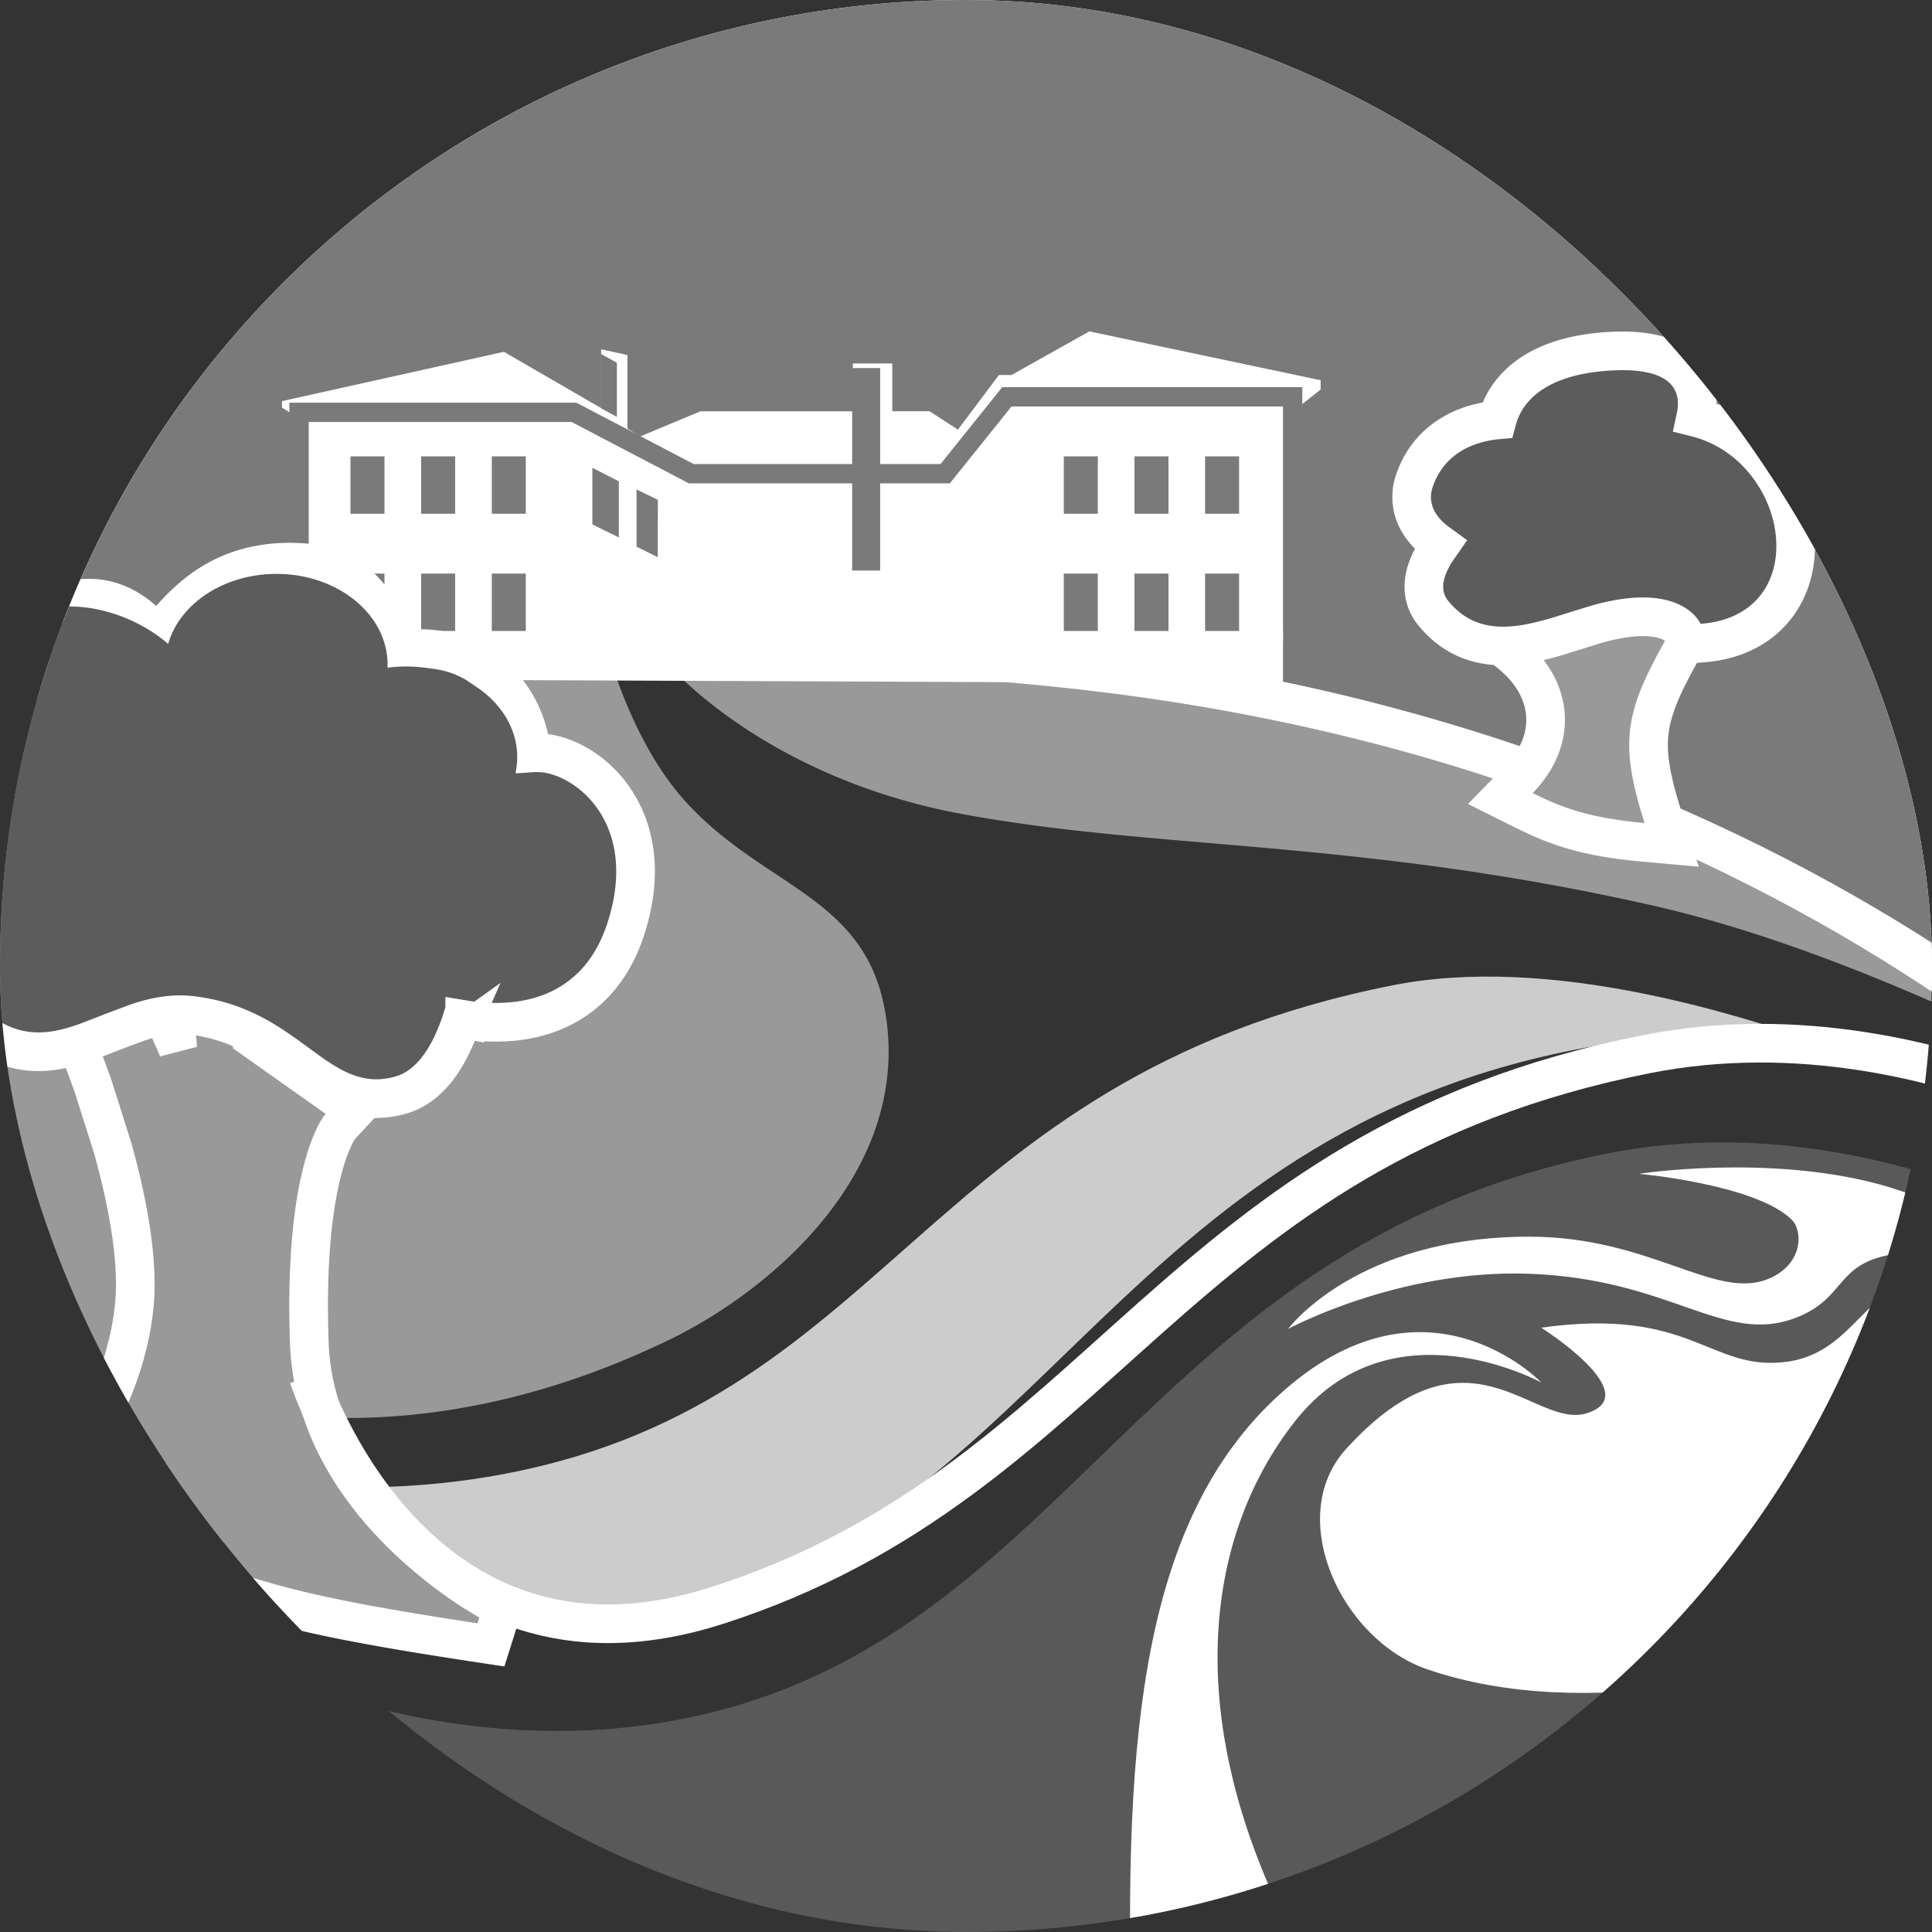
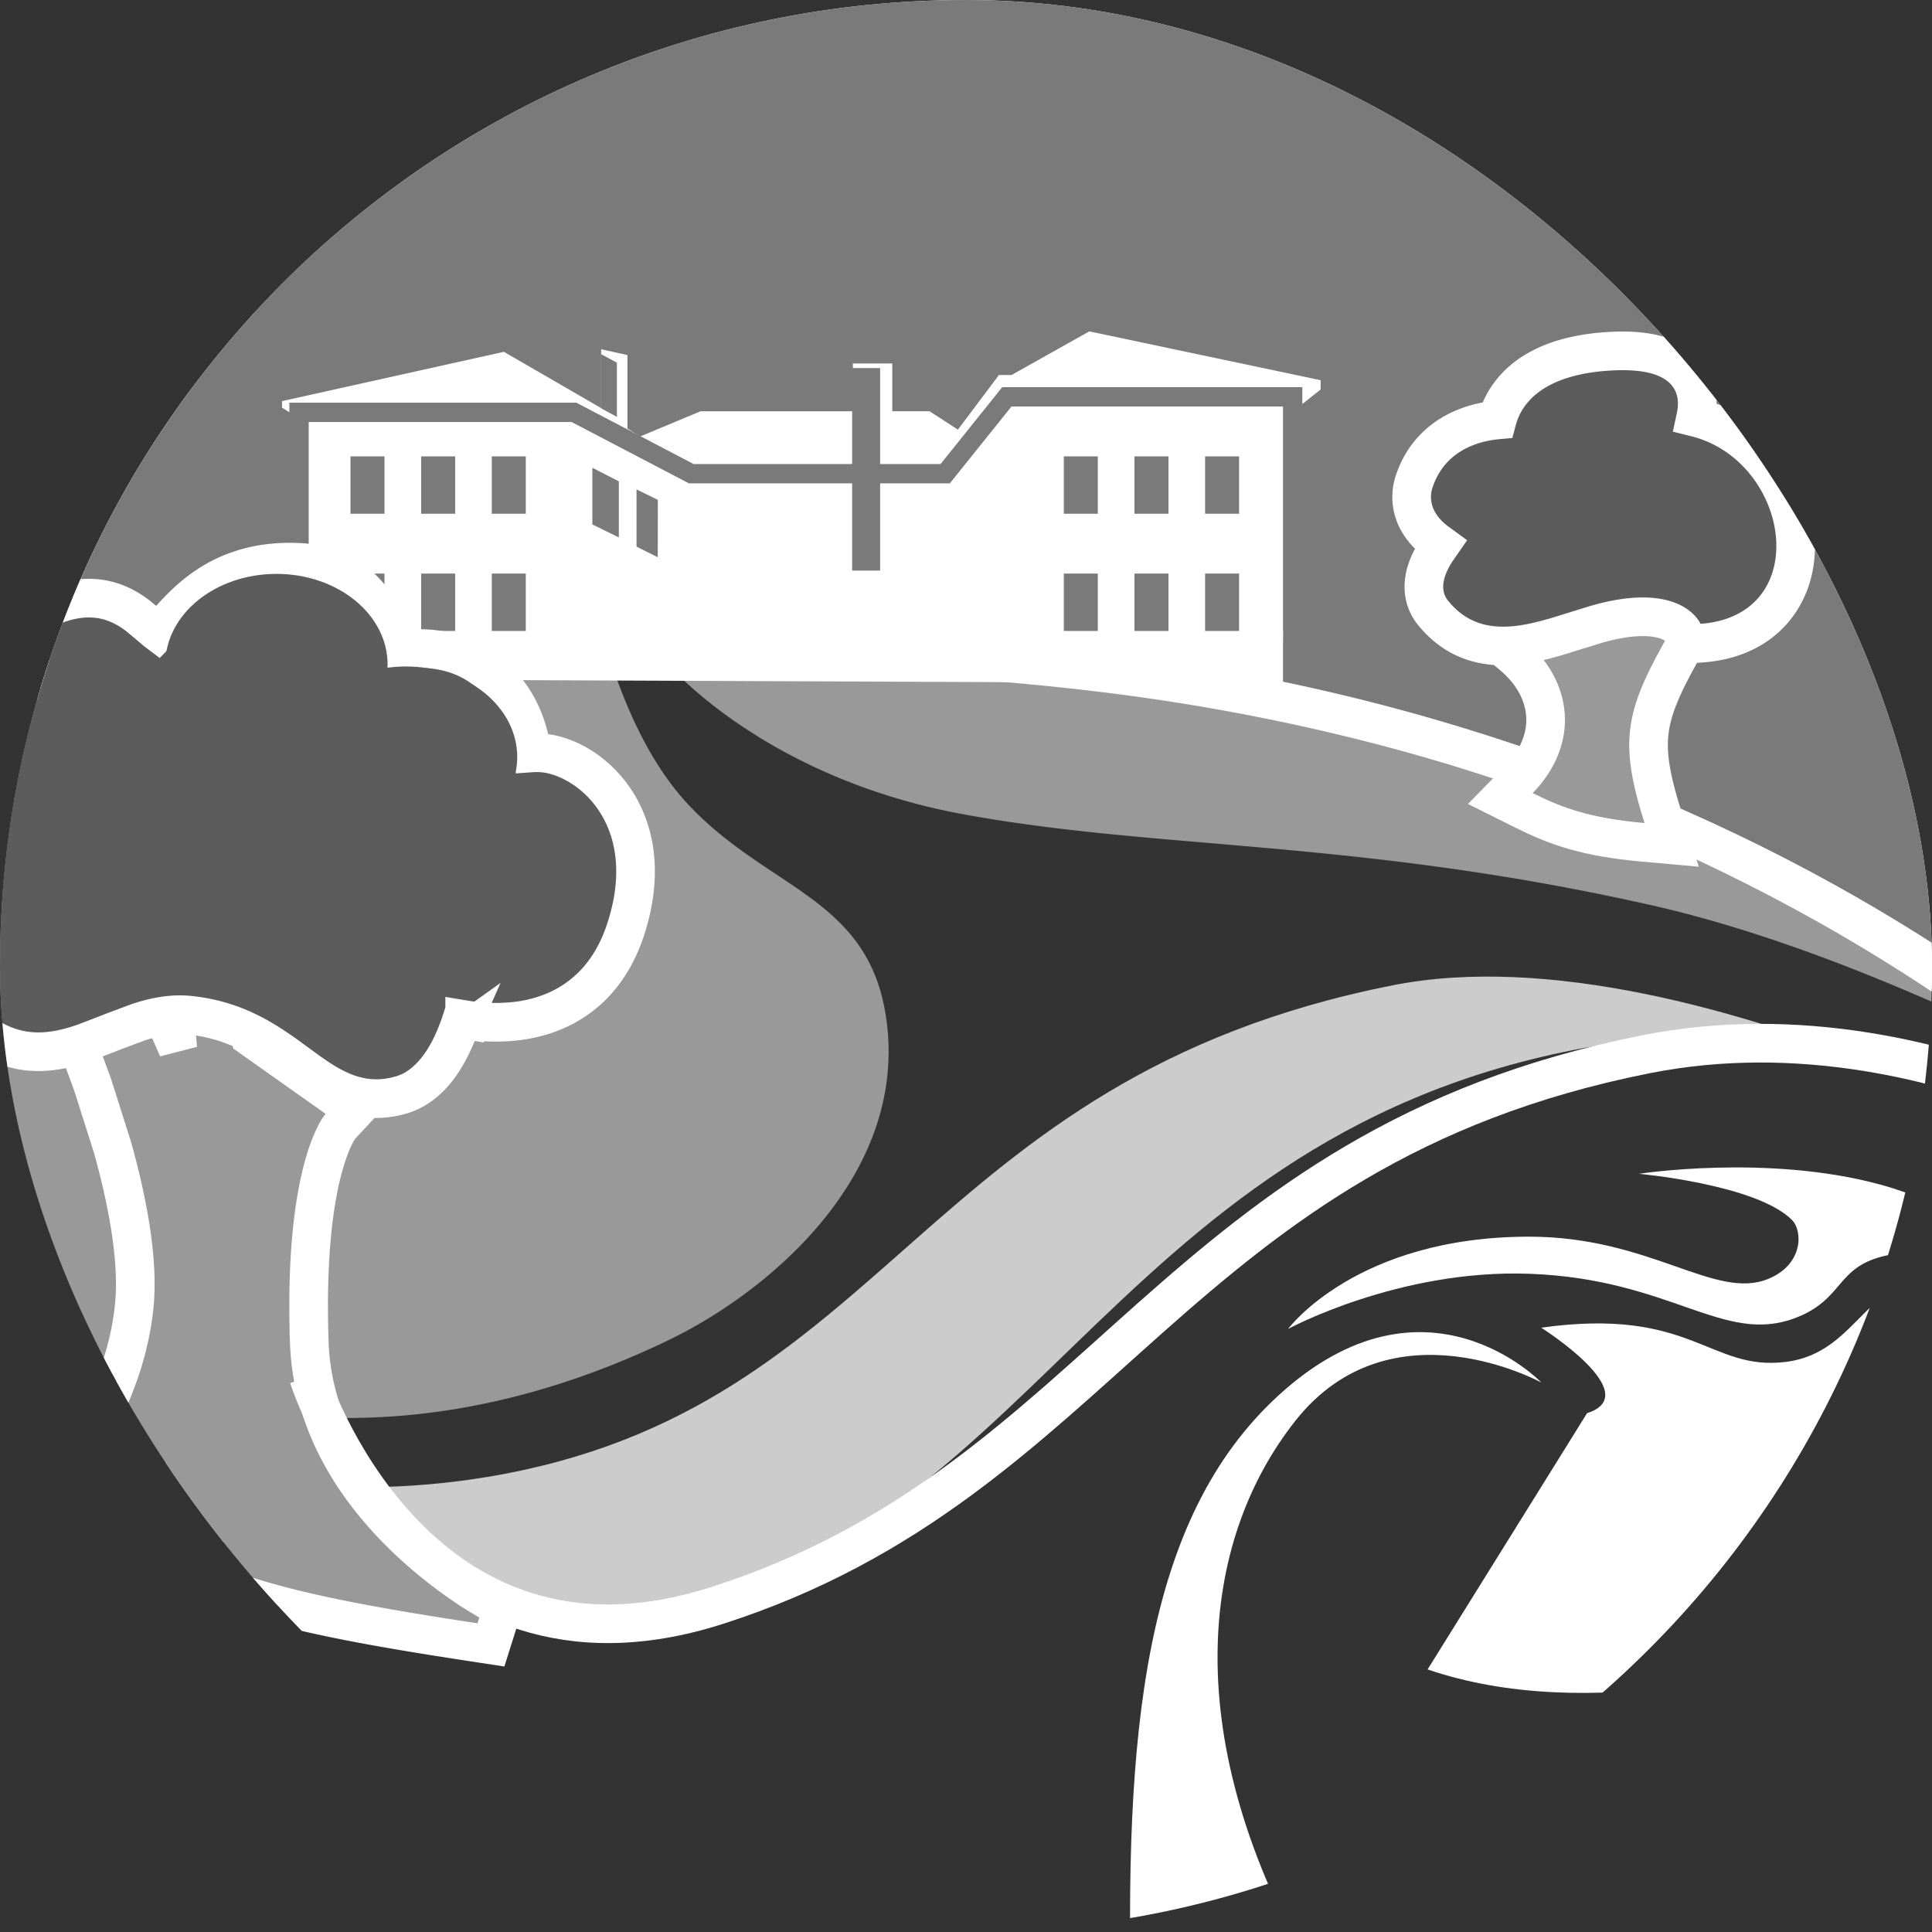
<svg xmlns="http://www.w3.org/2000/svg" width="50" height="50" fill="none">
  <rect width="100%" height="100%" fill="#333333" stroke="none" />
  <g clip-path="url(#A)">
    <g fill="#999">
      <path d="M42.759 23.432c7.13 1.611 15.392 6.726 15.392 6.726-7.928-6.427-16.343-10.312-28.188-12.199a59.24 59.24 0 0 0-12.613-.706s2.478 2.88 7.564 3.817 10.214.638 17.846 2.362zm-19.843 2.796c.666 4.055-2.903 7.157-5.656 8.475-13.709 6.564-22.778-5.179-22.778-5.179V9.827l20.185.522s.168 7.243 3.113 10.437c2.031 2.203 4.638 2.417 5.135 5.442z" />
    </g>
    <path d="M28.652 17.856c20.578 2.739 29.66 15.225 29.66 15.225l-3.486-26.7L30.898-4.285l-18.834.769-19.507 22.198s21.108-2.82 36.095-.825z" fill="#fff" />
    <path d="M28.682 16.892c20.6 2.564 29.788 14.973 29.788 14.973l-3.713-26.67L30.74-5.267l-18.827.929-19.318 22.362s21.083-2.999 36.087-1.132z" fill="#7a7a7a" />
    <g fill="#fff">
      <path d="M7.298 10.381l5.743-1.276 2.517 1.457V9.039l.68.15v1.904l.326.204 1.564-.653h3.944V9.406h1.02v1.237h.965l.734.476 1.061-1.414h.326l2.013-1.129 5.987 1.264v.24l-.977.776-.307 2.286H17.762l-2.736-1.36-6.483-.459-1.245-.774v-.17z" />
      <path d="M7.989 10.671h-.25v.25 5.588.249l.249.001 25.215.104.251.001v-.251-6.093-.25h-.25-7.027-.12l-.075.094-1.52 1.895h-6.572l-2.983-1.56-.054-.028h-.061-6.801z" stroke="#7a7a7a" stroke-width=".5" />
      <path d="M7.989 17.58v-1.263h25.215v1.367L7.989 17.58z" />
    </g>
    <g fill="#7a7a7a">
      <path d="M22.054 9.525h.724v5.241h-.724zm-6.498-.361l.409.223v1.402l-.409-.223V9.164zm15.632 5.68h.88v1.485h-.88zm-1.828 0h.88v1.485h-.88zm-1.829 0h.88v1.485h-.88zm3.657-3.033h.88v1.485h-.88zm-1.828 0h.88v1.485h-.88zm-1.829 0h.88v1.485h-.88zm-14.804 3.033h.88v1.485h-.88zm-1.828 0h.88v1.485h-.88zm-1.829 0h.88v1.485h-.88zm7.403-.697v-1.481l.552.27-.003 1.485-.549-.274zm-1.143-.575v-1.466l.685.351v1.451l-.685-.335zm-2.603-1.761h.88v1.485h-.88zm-1.828 0h.88v1.485h-.88zm-1.829 0h.88v1.485h-.88z" />
    </g>
    <path d="M58.469 32.401s-9.188-12.409-29.788-14.973C13.677 15.561-7.406 18.56-7.406 18.56" stroke="#fff" />
    <path d="M-2.005 35.107s6.253 4.512 14.635 3.113c10.418-1.739 11.156-10.292 23.41-12.72 3.991-.791 9.004.627 12.964 2.21 3.936 1.177 6.66 3.207 6.66 3.207s-2.84-1.68-6.66-3.207c-2.422-.725-5.302-1.127-8.289-.535-12.254 2.428-13.993 12.981-24.41 14.72-8.382 1.399-18.31-6.788-18.31-6.788z" fill="#ccc" />
    <g stroke="#fff">
      <path d="M43.726 16.482l.097-.167-.041-.189c-.045-.21-.138-.462-.398-.624-.193-.12-.428-.151-.605-.17l.006-.034-.233.011-.132-.014-.012.02-.246.011c-.613.028-1.013.104-1.635.337l-.349.131-.009-.005-.142.062-.14.052.005.006-.108.048-.166.069c-.04.014-.085.025-.222.039l-1.183.121.914.761c.561.467.837 1.027.87 1.572s-.175 1.129-.69 1.657l-.479.49.613.306c.822.41 1.599.694 3.074.826l.747.067-.225-.715c-.334-1.061-.434-1.703-.339-2.316.097-.626.404-1.28 1.026-2.351z" fill="#999" />
      <path d="M43.551 16.348l.131.323.363-.027c.919-.068 1.603-.462 2.01-1.069.398-.593.49-1.328.364-2.019-.218-1.194-1.119-2.4-2.535-2.753.034-.157.053-.337.031-.524-.044-.361-.239-.715-.656-.942-.384-.209-.916-.288-1.613-.246-1.42.084-2.206.575-2.611 1.157-.153.22-.24.437-.289.621-.164.015-.359.046-.567.106-.565.163-1.253.555-1.566 1.445a1.27 1.27 0 0 0 .036.972c.123.269.322.47.502.611l.129.094-.105.151c-.122.187-.251.431-.302.699-.054.282-.024.617.211.909.623.773 1.417.925 2.175.842.366-.04.731-.135 1.071-.236l.466-.145.511-.158c1.108-.319 1.683-.185 1.952-.054.137.067.215.143.255.191.021.025.032.043.037.051z" fill="#5c5c5c" />
      <path d="M12.705 42.57l.297-.941v-.002h-.001l-.008-.004-.037-.019-.15-.082-.554-.336c-.463-.3-1.08-.748-1.702-1.337-1.249-1.185-2.467-2.896-2.545-5.098-.083-2.348.145-3.78.379-4.607.117-.413.235-.674.315-.823a1.39 1.39 0 0 1 .088-.145l.013-.017.382-.411-.467-.33-1.655-1.171-.555-.393-.019-.171-.05-.444h-.446-.923H4.5l.07.562.032.337-.265-.603-.198-.442-.448.184-1.255.514-.46.189.186.461h0 0 0l.001.002.003.008.012.031.048.125.173.472.511 1.61c.366 1.303.68 2.865.568 4.067-.101 1.084-.457 2.044-.794 2.737-.167.346-.328.621-.446.809l-.139.212-.036.052-.008.011-.001.002h0 0 0 0l-.026.035-.02.04a1 1 0 0 0-.12.408c-.008.21.075.375.167.498l.009.011.009.011c2.147 2.555 5.115 3.153 10.632 3.988z" fill="#999" />
      <g fill="#5c5c5c">
        <path d="M11.752 26.911c.084-.191.151-.375.201-.533l.073.012a4.87 4.87 0 0 0 1.331.037c.516-.061 1.089-.227 1.607-.603.523-.379.959-.95 1.227-1.769.555-1.693.143-2.969-.59-3.747-.356-.378-.783-.631-1.19-.75a1.79 1.79 0 0 0-.642-.073l-.031-.187c-.11-.584-.387-1.407-1.277-2.035-.623-.44-1.327-.503-1.837-.472l-.364.04a4.31 4.31 0 0 0-.286-.753c-.324-.653-.949-1.423-2.072-1.513-1.422-.114-2.336.377-2.959.92-.248.215-.452.442-.607.614l-.087.096-.166.17-.032-.024-.18-.152-.02-.018-.279-.232c-.214-.162-.49-.332-.844-.412-.359-.081-.761-.062-1.214.094-.284.098-.507.239-.686.422s-.288.379-.375.561l-.143.319c-.106.246-.201.466-.392.722-.209.281-.464.441-.791.646l-.326.209c-.469.313-.963.742-1.092 1.585-.055.36-.021.669.103.94.12.263.304.442.452.571l.133.115c.231.198.358.306.424.555.057.215.046.448-.015.727-.042.192-.097.367-.158.562l-.108.354c-.094.326-.183.707-.15 1.105.034.418.198.823.551 1.198.547.582 1.102.889 1.686.979.571.087 1.103-.045 1.578-.212l.62-.239.084-.034.68-.254c.45-.146.89-.229 1.359-.175 1.247.144 2.02.712 2.755 1.251l.015.011.033.024c.705.518 1.509 1.107 2.645.77.373-.111.658-.353.87-.608s.371-.55.489-.816z" />
      </g>
    </g>
    <ellipse cx=".321" cy="20.608" rx="2.877" ry="2.345" fill="#5c5c5c" />
-     <ellipse cx="2.55" cy="17.839" rx="2.877" ry="1.972" transform="rotate(23.696 2.55 17.839)" fill="#5c5c5c" />
    <ellipse cx="7.154" cy="17.197" rx="2.877" ry="2.345" fill="#5c5c5c" />
    <ellipse cx="10.509" cy="19.593" rx="2.877" ry="2.345" fill="#5c5c5c" />
-     <path d="M17.198 44.57C8.816 45.97 1.563 40.458 1.563 40.458L.976 58.5h55.58V33.592s-7.108-5.295-14.949-3.742c-12.254 2.428-13.993 12.981-24.41 14.72z" fill="#595959" />
    <path d="M7.985 35.64s2.684 8.439 10.572 5.91c10.058-3.224 11.792-11.839 24.047-14.267 7.841-1.553 14.949 3.742 14.949 3.742" stroke="#fff" />
    <g fill="#fff">
-       <path d="M33.529 36.764c2.474-3.124 6.361-.984 6.361-.984s-2.999-3.139-6.791.323c-3.519 3.213-4.023 8.777-3.813 16.223.02 3.097.711 5.047.711 5.047l7.259-1.398s-2.56-2.121-3.205-4.786c-3.606-6.166-2.996-11.301-.522-14.425zm7.544-.191c1.539-.492-1.187-2.213-1.187-2.213 3.901-.544 4.349 1.123 6.315.888s2.058-2.38 4.381-2.329c3.363.074 7.097 5.428 7.097 5.428s-12.586 7.634-20.733 4.858c-2.249-.767-3.708-3.952-2.107-5.709 3.178-3.487 4.845-.48 6.234-.923z" />
+       <path d="M33.529 36.764c2.474-3.124 6.361-.984 6.361-.984s-2.999-3.139-6.791.323c-3.519 3.213-4.023 8.777-3.813 16.223.02 3.097.711 5.047.711 5.047l7.259-1.398s-2.56-2.121-3.205-4.786c-3.606-6.166-2.996-11.301-.522-14.425zm7.544-.191c1.539-.492-1.187-2.213-1.187-2.213 3.901-.544 4.349 1.123 6.315.888s2.058-2.38 4.381-2.329c3.363.074 7.097 5.428 7.097 5.428s-12.586 7.634-20.733 4.858z" />
      <path d="M39.576 32.965c-3.384-.122-6.241 1.428-6.241 1.428s1.76-2.388 6.241-2.388c3.141 0 4.811 1.655 6.183 1.094.922-.377.894-1.25.618-1.526-.922-.922-3.961-1.195-3.961-1.195s3.316-.514 6.223.273c3.407.922 6.25 3.896 6.25 3.896s-3.503-2.593-6.046-2.06c-1.352.283-1.096 1.139-2.388 1.625-1.855.699-3.205-1.014-6.877-1.147z" />
    </g>
  </g>
  <defs>
    <clipPath id="A">
      <rect width="50" height="50" rx="25" fill="#fff" />
    </clipPath>
  </defs>
</svg>